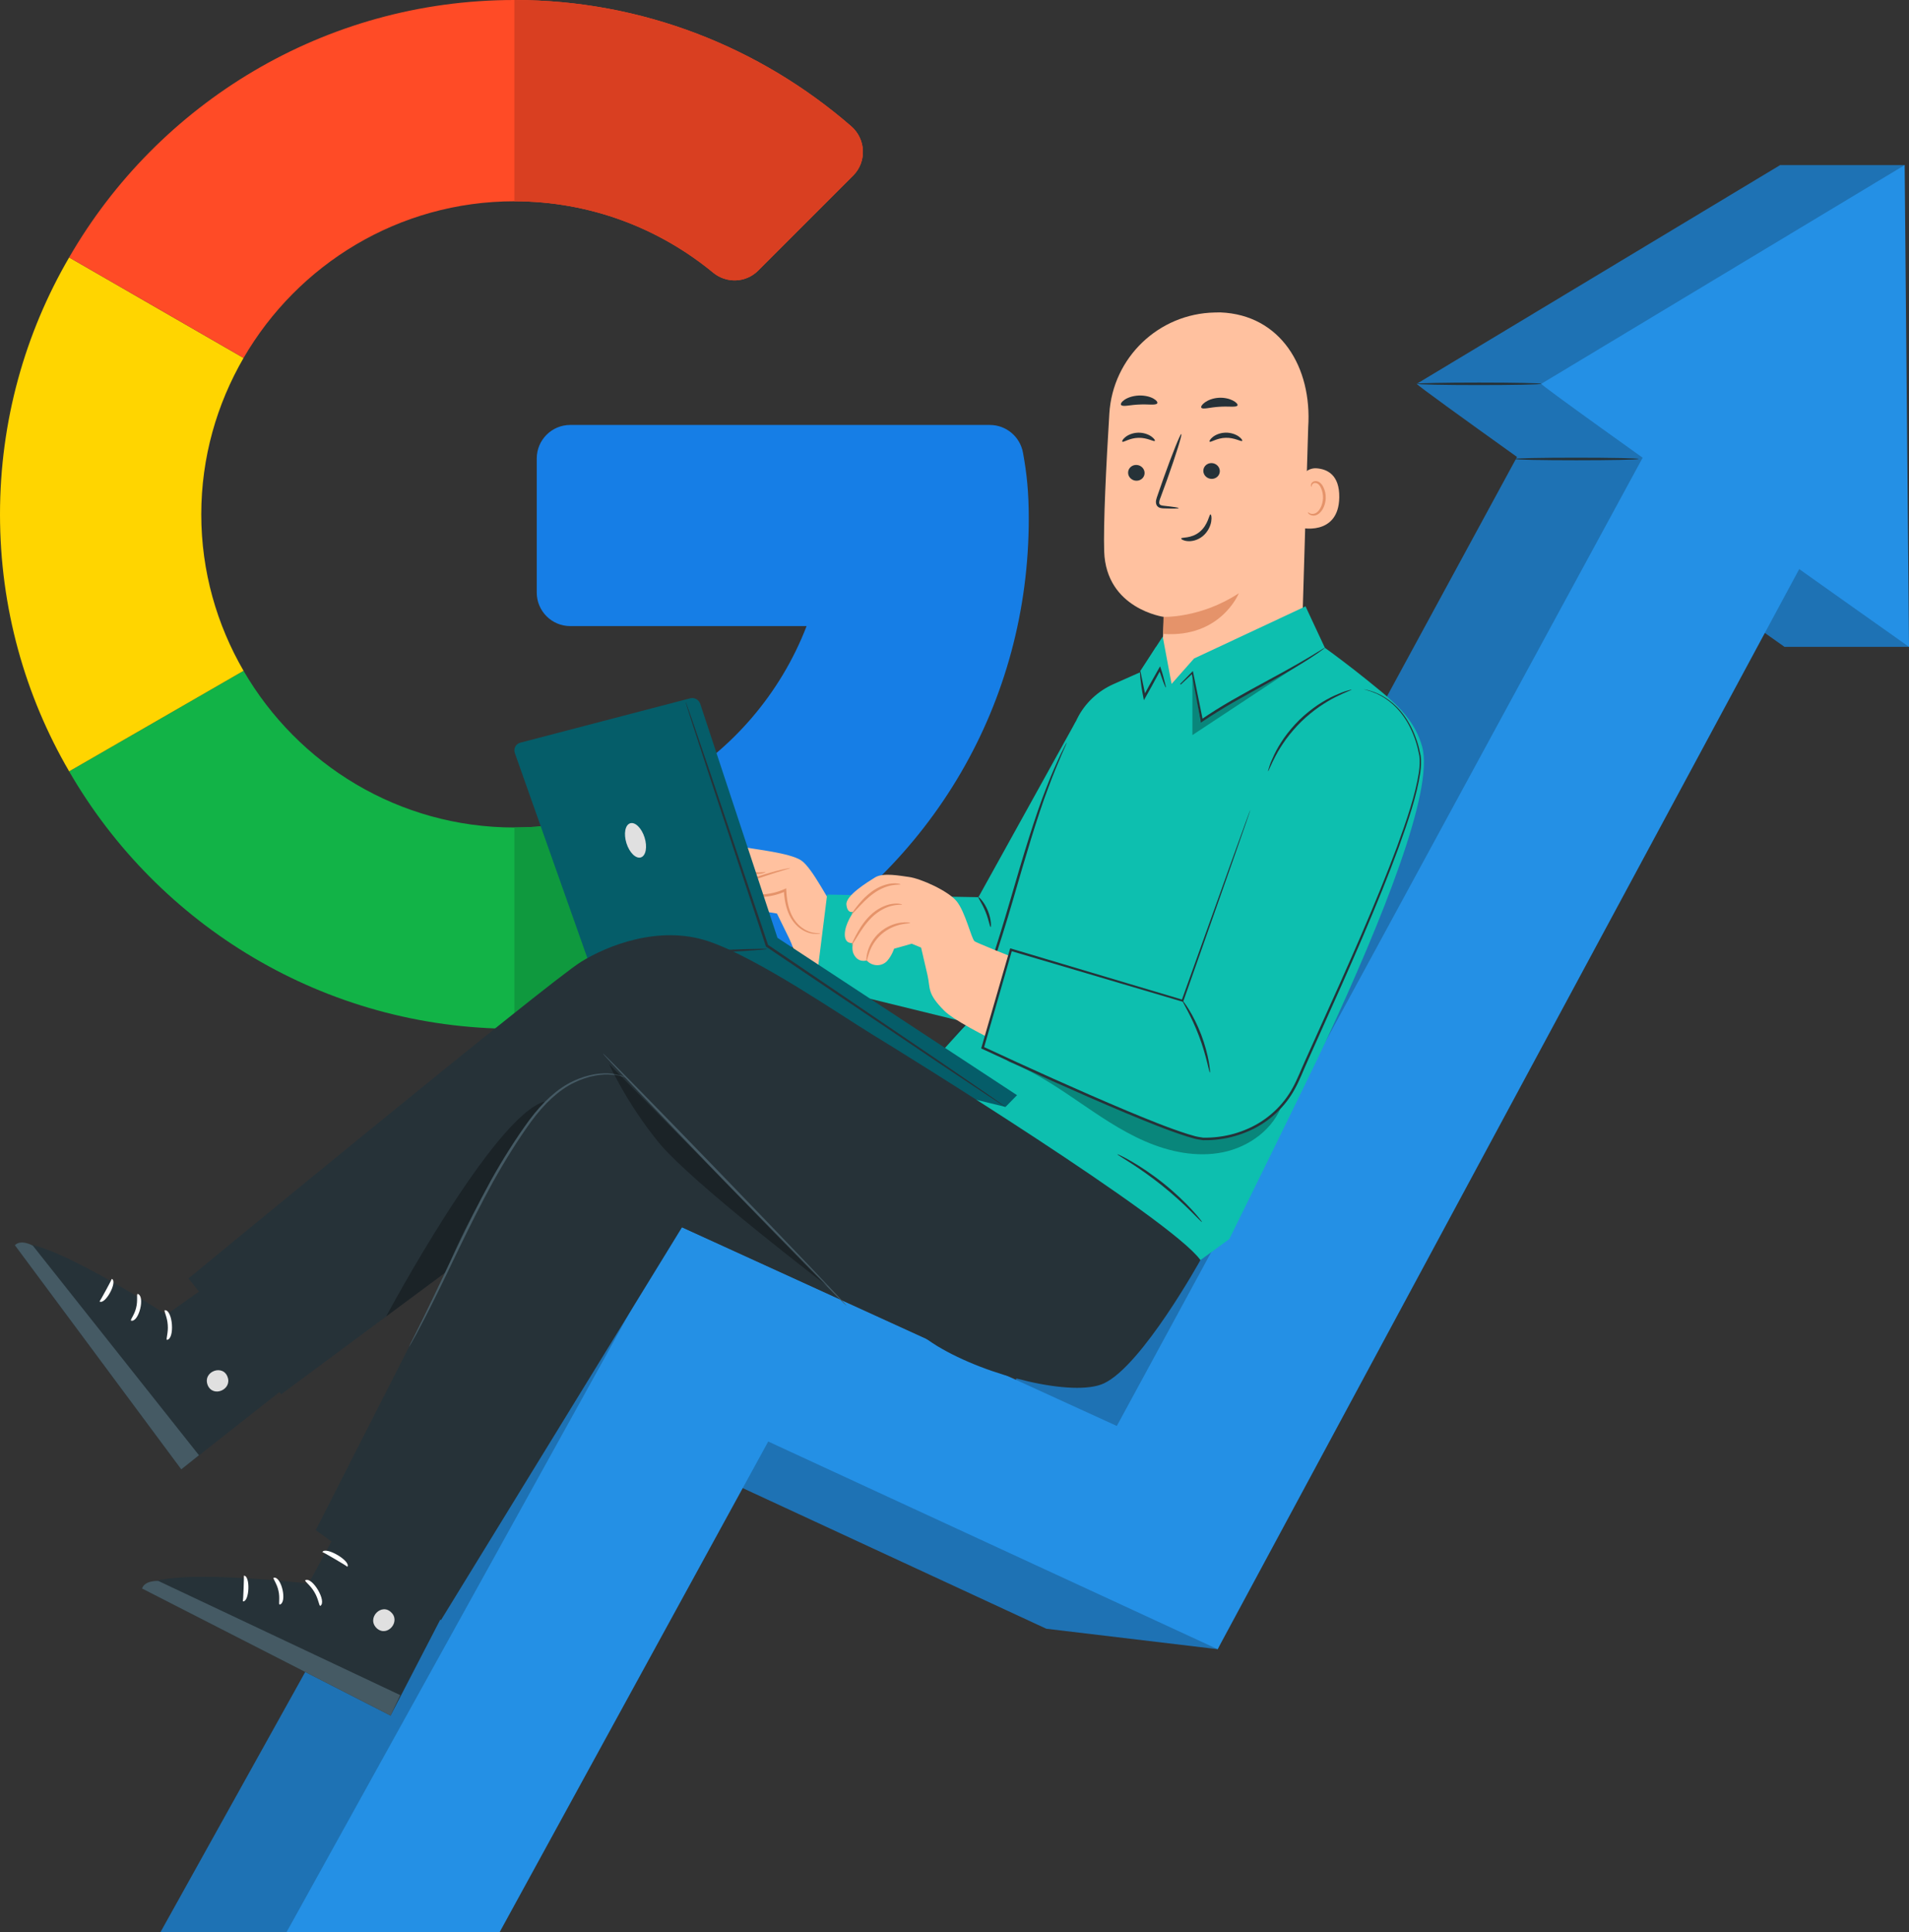
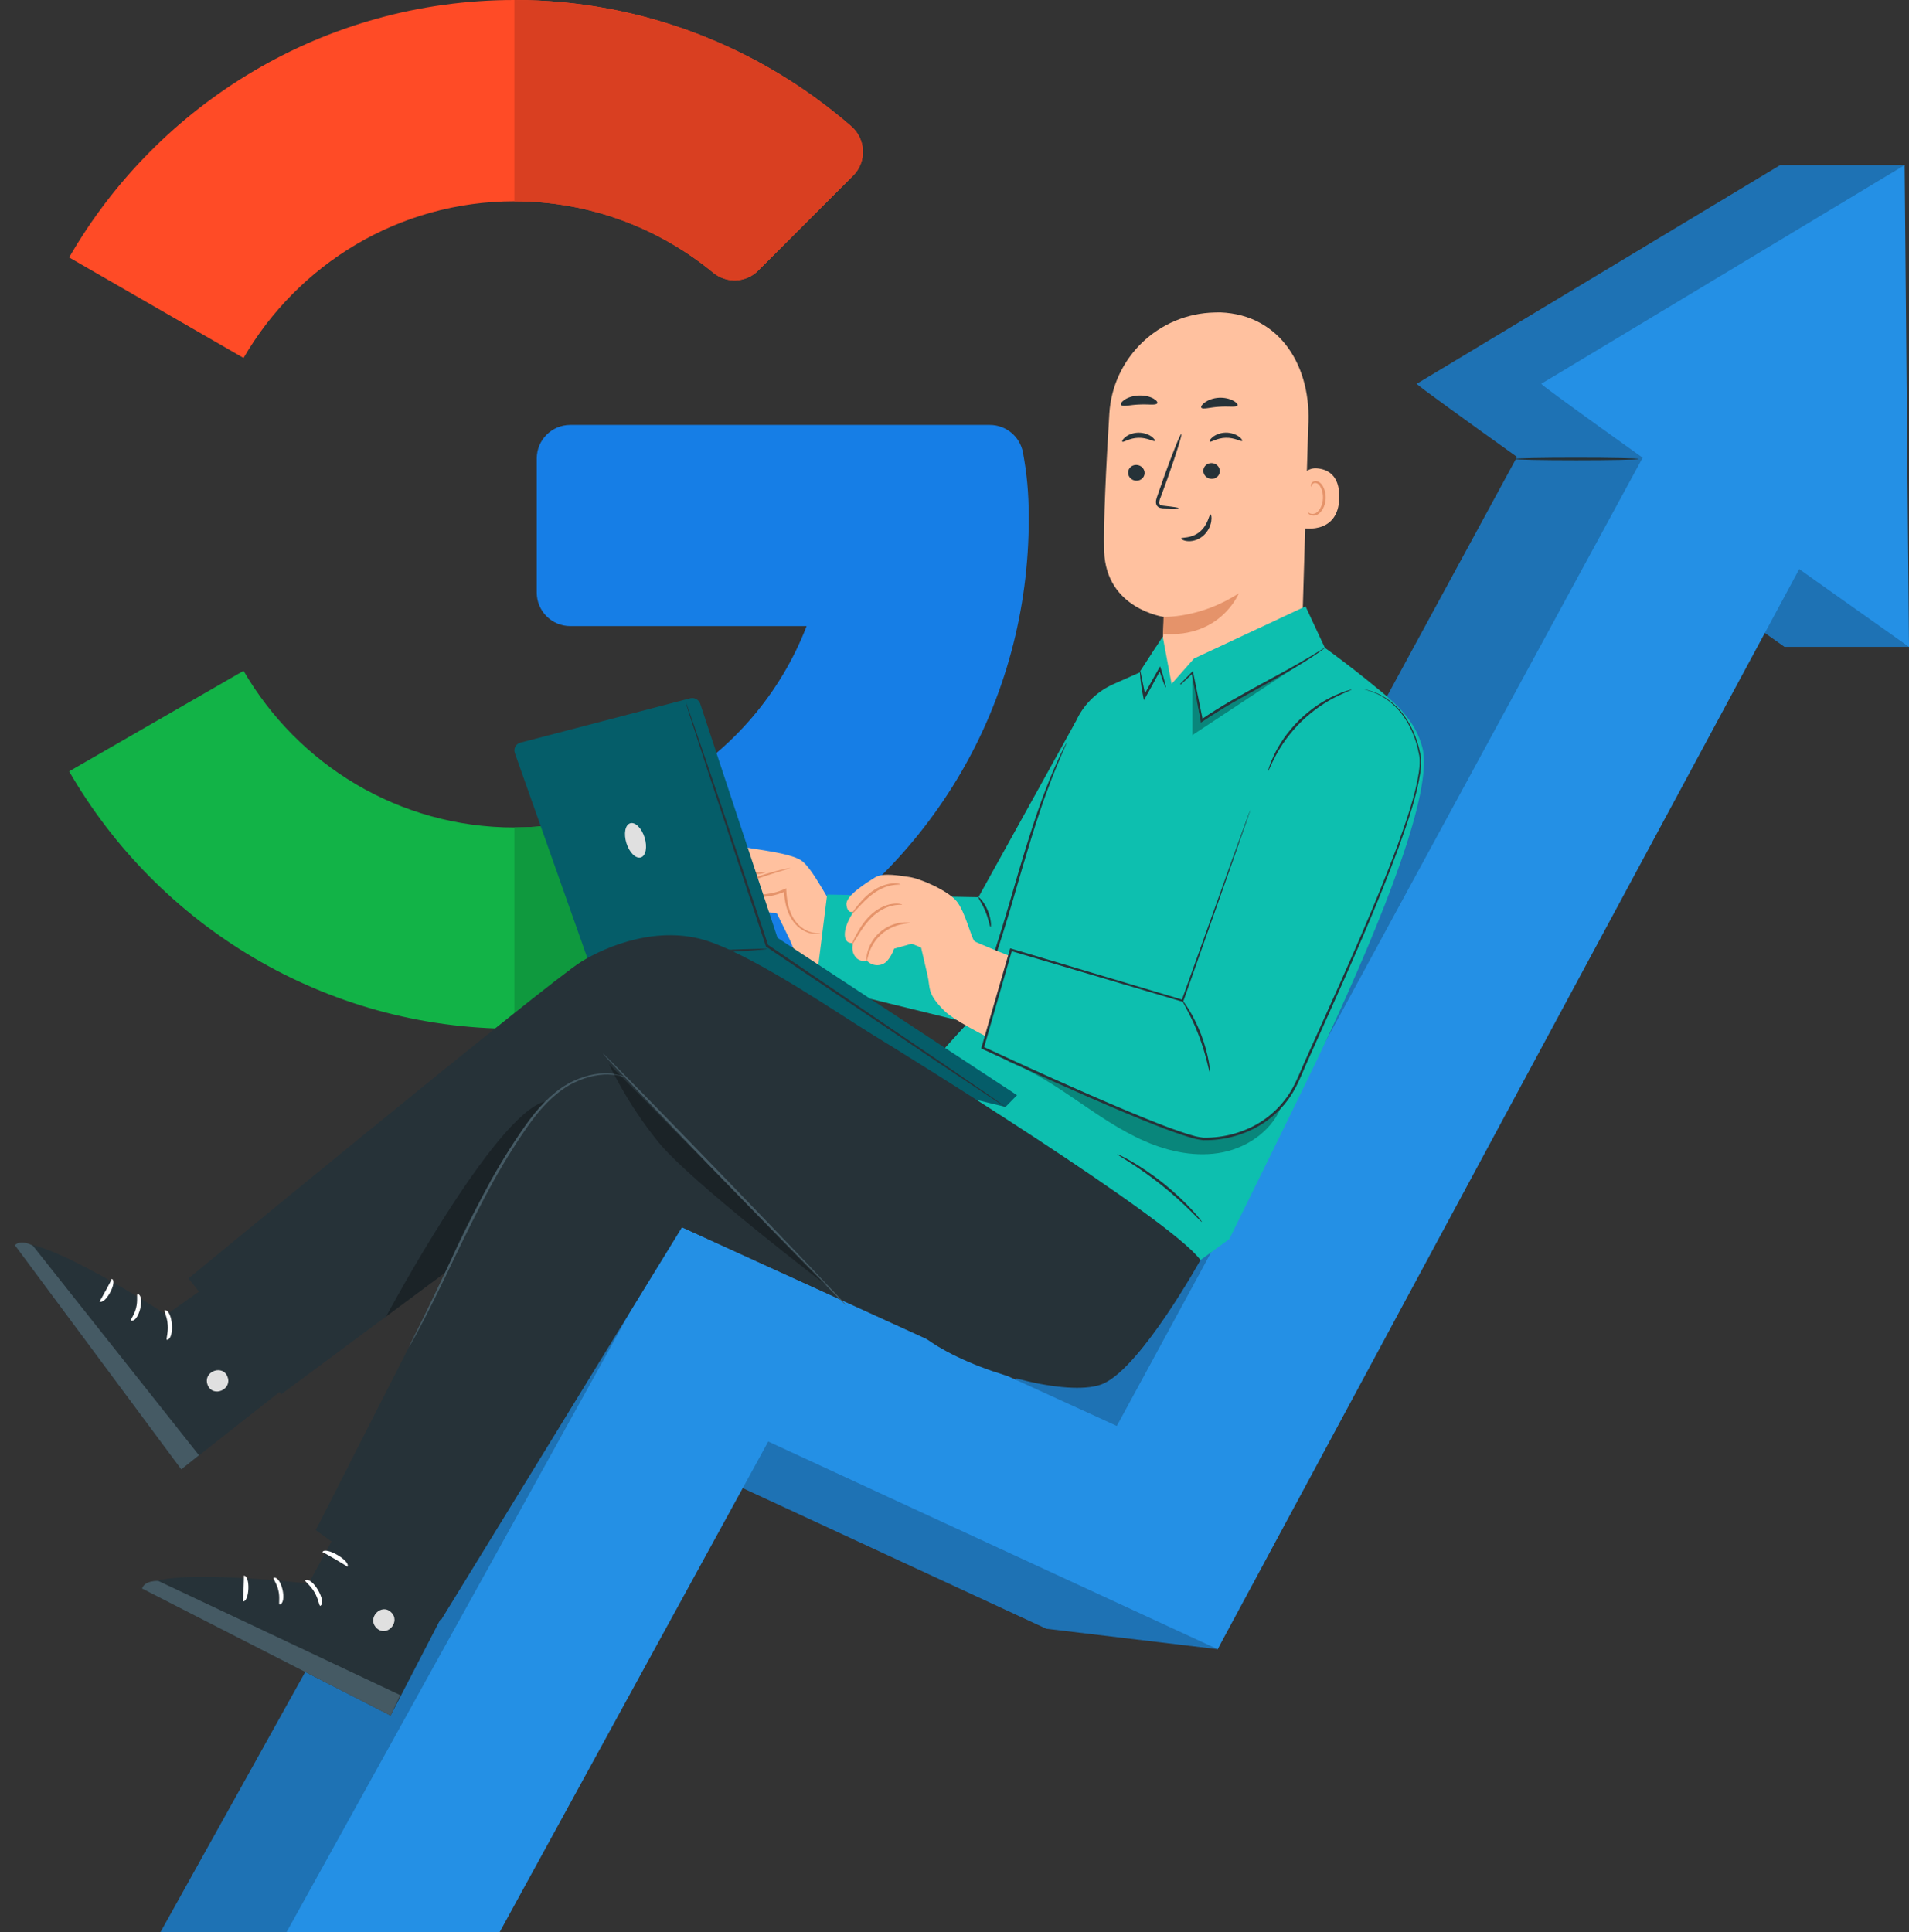
<svg xmlns="http://www.w3.org/2000/svg" id="Calque_1" viewBox="0 0 2190.11 2216.81">
  <rect x="0" y="0" width="2190.11" height="2216.81" fill="#333333" stroke="none" />
  <defs>
    <style>.cls-1{fill:#ff4b26;}.cls-2{fill:#e5936a;}.cls-3{fill:#fff;}.cls-4{fill:#ffd500;}.cls-5{fill:#ffc19f;}.cls-6{fill:#d93f21;}.cls-7{fill:#e0e0e0;}.cls-8{fill:#0f993e;}.cls-9{fill:#167ee6;}.cls-10{fill:#1e72b4;}.cls-11{fill:#055d69;}.cls-12{fill:#12b347;}.cls-13{fill:#0dbfaf;}.cls-14{fill:#6f4439;}.cls-15{fill:#455a64;}.cls-16{fill:#263238;}.cls-17{fill:#2490e5;}.cls-18{opacity:.3;}</style>
  </defs>
  <path class="cls-9" d="m1135.67,487.51l-481.4-.02c-21.26,0-38.49,17.23-38.49,38.49v153.79c0,21.25,17.23,38.49,38.49,38.49h271.1c-29.69,77.04-85.09,141.56-155.78,182.55l115.6,200.11c185.43-107.24,295.06-295.41,295.06-506.05,0-29.99-2.21-51.43-6.63-75.57-3.36-18.34-19.28-31.78-37.93-31.78Z" />
  <path class="cls-12" d="m590.11,949.31c-132.67,0-248.49-72.49-310.69-179.75l-200.1,115.34c101.83,176.49,292.59,295.33,510.79,295.33,107.04,0,208.05-28.82,295.06-79.05v-.27l-115.6-200.11c-52.88,30.67-114.06,48.52-179.46,48.52Z" />
  <path class="cls-8" d="m885.17,1101.18v-.27l-115.6-200.11c-52.88,30.67-114.06,48.52-179.46,48.52v230.91c107.04,0,208.05-28.82,295.06-79.05Z" />
-   <path class="cls-4" d="m230.91,590.11c0-65.39,17.85-126.57,48.51-179.45l-200.1-115.34C28.82,382.07,0,482.8,0,590.11s28.82,208.05,79.32,294.78l200.1-115.34c-30.66-52.87-48.51-114.05-48.51-179.45Z" />
  <path class="cls-1" d="m590.11,230.91c86.51,0,165.98,30.74,228.05,81.88,15.31,12.61,37.57,11.7,51.6-2.32l108.96-108.96c15.91-15.91,14.78-41.96-2.22-56.71C872.51,54.57,737.2,0,590.11,0,371.91,0,181.15,118.85,79.32,295.33l200.1,115.34c62.2-107.26,178.02-179.75,310.69-179.75Z" />
  <path class="cls-6" d="m818.17,312.79c15.31,12.61,37.57,11.7,51.6-2.32l108.96-108.96c15.91-15.91,14.78-41.96-2.22-56.71C872.51,54.57,737.2,0,590.11,0v230.91c86.51,0,165.98,30.74,228.05,81.88Z" />
  <path class="cls-10" d="m2185.13,189.4h-142.87l-416.92,250.92c1.56,2.34,50.77,37.93,115.05,83.89l-603.75,1111.65-505.28-223.16-447.39,804.11h244.47l308.27-563.11,463.68,214.79,196.55,23.46,532.08-1233.57c66.86,47.4,118.22,83.68,118.22,83.68h142.87s-41.67-349.7-41.67-352.47,36.69-200.2,36.69-200.2Z" />
  <polygon class="cls-17" points="328.61 2216.81 777.8 1405.82 1281.28 1635.86 1930.59 440.32 2123.92 541.88 1396.95 1891.96 881.35 1653.71 573.08 2216.81 328.61 2216.81" />
  <path class="cls-17" d="m1768.21,440.32c4.6,6.9,421.9,301.75,421.9,301.75l-4.98-552.67-416.92,250.92Z" />
-   <path class="cls-16" d="m1768.21,440.32c0,.81-31.99,1.46-71.43,1.46s-71.44-.65-71.44-1.46,31.98-1.46,71.44-1.46,71.43.65,71.43,1.46Z" />
  <path class="cls-16" d="m1879.83,526.54c0,.81-31.99,1.46-71.43,1.46-39.46,0-71.44-.65-71.44-1.46s31.98-1.46,71.44-1.46,71.43.65,71.43,1.46Z" />
  <path class="cls-5" d="m806.81,1027.1s-8.67,3.77-10.03-7.8c-1.36-11.58,22.77-35.68,30.49-43.33,7.72-7.65,18.74-6.01,28.53-3.83,9.79,2.18,49.84,6.22,63.13,14.75,13.29,8.53,33.63,51.32,37.88,53.36,4.24,2.03,129.2,8.54,129.2,8.54l-5.37,102.42s-122.65-23.37-146.94-38.56c-24.29-15.19-21.1-21.24-28.01-35.41-6.9-14.17-14.32-29.22-14.32-29.22l-11.48-1.9-18.41,10.16s-2.17,26-20.39,25.34l-8.93-4.7s-5.96,6.89-12.74-3.76c-6.79-10.65-5.5-12.64-5.5-12.64,0,0-7.14,8.84-14.86-2.12-7.72-10.96,7.74-31.28,7.74-31.28Z" />
  <path class="cls-2" d="m941.43,1070.58c.01.08-.44.23-1.35.43-.9.22-2.28.39-4.08.4-3.56.04-8.95-.84-14.7-4.18-5.72-3.25-11.72-9.1-15.58-17.27-3.97-8.11-5.91-18.1-6.46-28.7l1.98,1.21c-8.22,3.81-17.89,6.25-28.03,6.6-7.11.27-14.09-.52-20.59-2.16-3.11-.92-6.71-1.4-9.42-4.38-1.45-1.41-1.78-4.36-.32-6.03,1.34-1.66,3.02-2.25,4.42-2.84,11.25-4.56,21.59-8.11,30.36-10.78,8.77-2.68,15.97-4.49,20.96-5.63,5-1.12,7.8-1.57,7.85-1.39.05.21-2.66,1.03-7.56,2.49-4.89,1.47-11.98,3.58-20.62,6.5-8.64,2.91-18.85,6.64-29.96,11.3-1.36.55-2.65,1.18-3.25,2-.57.8-.54,1.68.25,2.57,1.63,1.91,4.88,2.59,7.99,3.41,6.26,1.54,12.96,2.28,19.79,2.02,9.74-.34,19.04-2.64,26.97-6.23l1.89-.86.09,2.06c.45,10.38,2.21,20.01,5.83,27.81,3.52,7.86,8.98,13.46,14.32,16.79,5.34,3.38,10.4,4.49,13.83,4.75,3.46.25,5.36-.11,5.39.12Z" />
  <path class="cls-2" d="m878.17,1000.35c.24.3-4.22,2.71-11.8,2.29-3.72-.04-8.1-.67-12.74-.36-4.72.21-9.14,2.21-12.79,6.43-7.59,8.48-16.68,14.09-23.51,16.94-6.89,2.91-11.51,3.5-11.58,3.18-.13-.46,4.25-1.75,10.71-5.05,6.46-3.29,14.85-8.81,22.28-17.1,1.96-2.03,4.15-4.11,6.84-5.28,2.62-1.24,5.38-1.7,7.91-1.8,5.09-.17,9.41.7,13.02.99,7.24.91,11.5-.65,11.67-.23Z" />
  <path class="cls-14" d="m852.42,1027.64c.68.23-4.37,11.75-15.93,21.58-11.47,9.94-23.62,13.18-23.75,12.47-.35-.83,10.87-5.16,21.84-14.69,11.08-9.4,17.06-19.83,17.83-19.36Z" />
  <path class="cls-14" d="m856.91,1043.35c.73.08-.92,10.16-8.23,20.06-7.23,9.97-16.34,14.58-16.64,13.91-.5-.73,7.46-6.2,14.28-15.64,6.93-9.35,9.74-18.59,10.59-18.34Z" />
  <polygon class="cls-13" points="1234.32 827.5 1122.5 1029.27 948.94 1026.28 935.9 1130.51 1115 1174.43 1188.74 1093.46 1234.32 827.5" />
  <path class="cls-16" d="m1136.45,1063.51c-.86.08-1.95-8.22-5.82-17.59-3.78-9.41-8.81-16.1-8.14-16.65.52-.53,6.84,5.62,10.84,15.54,4.07,9.89,3.86,18.71,3.11,18.69Z" />
  <path class="cls-5" d="m1400.06,358.38l-6.4.12c-64.39,1.25-117.04,51.72-120.97,116.01-3.66,59.79-6.93,125.9-5.92,157.92,2.1,66.3,68.63,75.33,68.63,75.33l-4.06,79.78,7.87,60.81,152.98-68.91,8.64-289.22c4.6-68.97-31.7-129.14-100.77-131.83Z" />
  <path class="cls-2" d="m1334.86,707.68s42.4,1.73,86.4-27.11c0,0-20.55,51.35-86.84,46.66l.44-19.54Z" />
  <path class="cls-16" d="m1294.22,542.11c-.08,5,4.09,9.2,9.32,9.38,5.22.18,9.52-3.72,9.6-8.73.08-5-4.09-9.2-9.31-9.38-5.22-.18-9.53,3.73-9.61,8.73Z" />
  <path class="cls-16" d="m1287.58,506.69c1.2,1.21,8.27-4.24,18.46-4.41,10.18-.32,17.76,4.78,18.84,3.51.53-.56-.71-2.77-4.01-5.08-3.25-2.3-8.76-4.49-15.11-4.34-6.35.16-11.64,2.6-14.66,5.05-3.09,2.47-4.1,4.72-3.51,5.26Z" />
  <path class="cls-16" d="m1380.52,540c-.08,5,4.09,9.2,9.32,9.37,5.21.18,9.52-3.72,9.6-8.73.08-5-4.09-9.2-9.31-9.38-5.22-.18-9.53,3.73-9.6,8.73Z" />
  <path class="cls-16" d="m1387.78,506.65c1.2,1.21,8.28-4.23,18.46-4.4,10.17-.32,17.76,4.78,18.84,3.51.53-.56-.7-2.77-4.01-5.08-3.25-2.3-8.76-4.49-15.11-4.34-6.35.16-11.64,2.6-14.67,5.05-3.08,2.46-4.1,4.72-3.52,5.26Z" />
  <path class="cls-16" d="m1352.26,582.94c.04-.58-6.32-1.55-16.61-2.67-2.61-.22-5.08-.69-5.55-2.45-.65-1.87.38-4.69,1.59-7.75,2.32-6.34,4.76-12.99,7.31-19.96,10.14-28.42,17.43-51.76,16.28-52.16-1.15-.4-10.3,22.31-20.44,50.73-2.44,7.01-4.77,13.69-6.99,20.07-.93,2.98-2.56,6.36-1.15,10.24.74,1.93,2.68,3.31,4.35,3.72,1.68.48,3.14.48,4.43.53,10.34.36,16.75.28,16.78-.3Z" />
  <path class="cls-16" d="m1378.18,467.61c1.39,2.56,10.07-.41,20.82-.97,10.73-.8,19.83,1.05,20.76-1.65.4-1.29-1.56-3.57-5.47-5.57-3.88-1.99-9.76-3.48-16.2-3.08-6.44.41-11.99,2.62-15.48,5.08-3.52,2.46-5.06,4.97-4.43,6.19Z" />
  <path class="cls-16" d="m1286.27,464.68c2.19,2.27,10.56-.29,20.67-.6,10.1-.6,18.71,1.19,20.63-1.26.84-1.19-.55-3.49-4.34-5.6-3.73-2.11-9.93-3.78-16.88-3.47-6.94.32-12.93,2.53-16.4,4.97-3.53,2.45-4.65,4.86-3.68,5.97Z" />
  <path class="cls-5" d="m1491.42,554.96c.22-10.24,8.88-18.5,19.1-17.72,12.39.94,26.29,7.69,25.97,33.26-.57,45.36-46,35.44-46.06,34.13-.04-.88.59-30.69.99-49.67Z" />
  <path class="cls-2" d="m1500.51,587.69c.2-.14.79.56,2.11,1.19,1.29.61,3.53,1.05,5.91.2,4.82-1.7,8.95-9.26,9.27-17.43.17-4.12-.65-8.07-2.07-11.34-1.34-3.34-3.46-5.68-5.87-6.14-2.39-.59-4.12.84-4.69,2.11-.62,1.26-.35,2.17-.59,2.25-.13.11-.96-.77-.58-2.64.2-.9.74-1.96,1.82-2.82,1.1-.87,2.71-1.3,4.38-1.1,3.5.29,6.6,3.54,8.17,7.14,1.76,3.61,2.77,8.04,2.58,12.68-.41,9.14-5.19,17.64-11.77,19.45-3.2.79-5.85-.2-7.21-1.29-1.39-1.14-1.62-2.16-1.46-2.24Z" />
  <path class="cls-16" d="m1355.16,617.77c.22-1.7,11.42.42,21.19-7.64,9.8-8.04,10.82-20.22,12.4-20.01.73-.02,1.67,3.07.84,8.14-.77,4.97-3.74,11.88-9.72,16.82-5.99,4.91-12.97,6.19-17.63,5.69-4.76-.47-7.3-2.24-7.09-3Z" />
  <path class="cls-13" d="m1031.98,1259.74l86.35-95.24,72.21-218.23c14.74-37.86,27.4-85.93,45.26-121.83,8.79-17.66,23.59-31.58,41.62-39.59l30.66-13.62,18.33-29.26c-10.56,66.19,82.19,74.33,180.78-7.84,0,0,32.57,22.03,78.47,60.1,20.09,16.67,38.32,34.88,45.92,62.39,13.79,49.95-45.48,197.77-110.01,336.82-19.3,41.6-111.25,227.99-111.25,227.99l-33.09,24.12s-292.59-88.65-318.91-137.24l-26.32-48.59Z" />
  <path class="cls-16" d="m1079.88,1202.95c-.07-.07.77-1.05,2.45-2.86,1.9-2,4.37-4.59,7.43-7.82,6.79-6.95,16.23-16.61,27.84-28.5l-.25.4c5.41-16.63,11.87-36.51,19.06-58.64,7.44-22.16,14.98-46.76,22.59-72.76,14.75-50.99,28.71-97.12,41.6-129.52,6.25-16.27,12.12-29.1,16.24-37.92,2.08-4.14,3.75-7.47,5.03-10.03,1.18-2.28,1.84-3.45,1.93-3.41s-.39,1.3-1.4,3.66c-1.15,2.61-2.66,6.01-4.52,10.24-3.8,8.95-9.36,21.87-15.35,38.18-12.36,32.5-25.96,78.58-40.72,129.61-7.61,26-15.27,50.69-22.85,72.78-7.43,22.06-14.1,41.87-19.68,58.44l-.08.24-.17.16c-11.88,11.61-21.54,21.06-28.49,27.85-3.23,3.07-5.82,5.54-7.82,7.44-1.81,1.68-2.79,2.52-2.86,2.45Z" />
  <g class="cls-18">
    <path d="m1154.97,1217.01c28.69,10.8,54.53,27.88,79.87,45.13,25.34,17.25,50.67,34.93,78.79,47.15,28.12,12.22,59.62,18.73,89.65,12.54,30.02-6.19,58.07-26.7,67.96-55.71l-316.26-49.1Z" />
  </g>
  <polygon class="cls-13" points="1308.08 769.95 1333.94 730.34 1344.1 784.6 1369.87 755.44 1497.77 695.61 1519.97 743.15 1378.66 826.72 1339.46 823.8 1310.89 789.88 1308.08 769.95" />
  <path class="cls-16" d="m1308.08,769.95c.33-.03.89,3.02,1.93,8.18,1.28,6.19,2.73,13.18,4.34,20.91l-2.56-.38c2.19-4.02,4.53-8.29,6.96-12.75,3.86-6.83,7.48-13.24,10.77-19.07l1.38-2.45.91,2.6c2.27,6.47,3.47,11.92,4.49,15.71.96,3.8,1.56,5.96,1.3,6.06-.24.1-1.33-1.91-2.72-5.61-1.44-3.67-3.03-9.1-5.44-15.24l2.29.16c-3.19,5.89-6.7,12.36-10.44,19.26-2.48,4.43-4.87,8.68-7.11,12.67l-1.83,3.27-.72-3.65c-3.4-17.12-4.27-29.61-3.57-29.67Z" />
  <path class="cls-16" d="m1378.91,1401.88c-.34.3-5.12-4.81-13.13-12.72-8.01-7.92-19.4-18.53-32.79-29.27-13.41-10.73-26.25-19.52-35.73-25.61-9.47-6.09-15.5-9.64-15.28-10.04.1-.18,1.71.5,4.56,1.89,2.86,1.37,6.9,3.54,11.8,6.38,9.81,5.67,22.95,14.27,36.48,25.09,13.51,10.83,24.77,21.78,32.44,30.11,3.84,4.16,6.84,7.63,8.81,10.12,1.98,2.48,3,3.91,2.84,4.04Z" />
  <polygon class="cls-18" points="1368 771.65 1368 843.3 1501.22 755.31 1377.24 827.5 1368 771.65" />
  <path class="cls-16" d="m1353.89,784.71c3.45-3.51,7.95-8.08,13.48-13.7l1.17-1.18.34,1.65c2.89,14.24,6.72,33.17,11.14,54.97l-2.13-.88c10.58-7.29,22.35-14.64,34.84-21.89,29.55-16.97,56.97-30.98,76.21-42.19,9.68-5.51,17.35-10.22,22.68-13.46,5.28-3.31,8.25-5.06,8.37-4.9.11.17-2.65,2.24-7.74,5.85-5.15,3.53-12.68,8.53-22.25,14.28-19.03,11.7-46.35,26.03-75.79,42.94-12.44,7.22-24.18,14.48-34.75,21.63l-1.75,1.19-.38-2.06c-4.04-21.88-7.55-40.87-10.18-55.16l1.5.47c-5.76,5.37-10.46,9.75-14.06,13.11" />
  <path class="cls-11" d="m674.84,1101.89h0l-84.31-238.29c-1.61-5.14,1.53-10.55,6.79-11.7l194.74-50.87c4.86-1.07,9.74,1.71,11.3,6.43l88.61,268.43,274.81,180.51-13.21,13.48-70.3-17.13-408.45-150.86Z" />
  <path class="cls-16" d="m1153.59,1269.88s-.51-.22-1.42-.78c-1.04-.66-2.36-1.49-4.01-2.53-3.66-2.4-8.77-5.74-15.25-9.98-13.35-8.89-32.36-21.55-55.78-37.14-47.1-31.7-111.87-75.3-183.41-123.46-4.99-3.37-9.94-6.72-14.55-9.84l-.41-.28-.16-.47c-25.88-78.09-49.07-148.05-65.86-198.72-8.19-25.13-14.82-45.47-19.47-59.75-2.18-6.9-3.9-12.32-5.14-16.23-.52-1.73-.93-3.13-1.27-4.24-.27-.96-.39-1.46-.34-1.47.05-.02.25.45.61,1.38.4,1.09.91,2.45,1.53,4.15,1.36,3.87,3.24,9.24,5.64,16.06,4.86,14.21,11.78,34.45,20.33,59.46,17.01,50.6,40.5,120.45,66.72,198.43l-.57-.75c4.62,3.12,9.57,6.47,14.56,9.84,71.36,48.43,135.96,92.28,182.93,124.16,23.2,15.92,42.03,28.84,55.26,37.91,6.35,4.43,11.35,7.92,14.94,10.43,1.58,1.14,2.84,2.05,3.84,2.77.86.64,1.28.99,1.25,1.03Z" />
  <path class="cls-16" d="m708.45,1096.8c-.04-.81,38.26-3.27,85.53-5.5,47.29-2.23,85.64-3.39,85.68-2.59.04.81-38.25,3.27-85.54,5.5-47.27,2.23-85.63,3.39-85.67,2.58Z" />
  <path class="cls-7" d="m739.5,960.78c3.39,10.81,1.49,21.03-4.26,22.83-5.75,1.8-13.15-5.49-16.55-16.3-3.39-10.81-1.49-21.03,4.26-22.83,5.75-1.8,13.15,5.49,16.55,16.3Z" />
  <path class="cls-5" d="m979.47,1045.76s-7.27,3.62-8.41-7.99c-1.01-10.29,23.7-25.53,32.94-31.24,9.24-5.72,28.74-1.79,38.68-.49,13.43,1.75,44.74,15.76,54.68,27.7,10.11,12.13,17.04,43.14,20.72,46.08,3.68,2.94,128.11,51.89,128.11,51.89l-28.33,98.57s-114.22-50.42-134.46-70.7c-20.24-20.28-15.77-25.45-19.3-40.82-3.53-15.36-7.36-31.69-7.36-31.69l-10.76-4.44-20.23,5.75s-2.47,7.68-7.68,13.68c-6.23,7.16-17.5,6.85-23.76-.28h0s-10.26,3.57-15.27-8.02c-2.05-4.75-.57-11.97-.57-11.97,0,0-9.2,1.81-9.27-9.65-.08-12.31,10.27-26.38,10.27-26.38Z" />
  <path class="cls-2" d="m1044.26,1058.8c-.01.48-4.18.33-10.58,1.73-6.36,1.35-15.01,4.68-22.45,11.23-7.44,6.56-11.83,14.73-13.97,20.87-2.2,6.17-2.57,10.32-3.05,10.27-.32,0-.7-4.27,1.08-10.89,1.71-6.55,6.06-15.43,14.01-22.44,7.95-7,17.3-10.2,24.02-11.07,6.79-.93,10.99-.02,10.94.3Z" />
  <path class="cls-2" d="m1034.96,1037.66c-.05.52-4.53-.23-11.38,1.36-6.82,1.5-15.79,5.89-23.44,13.41-7.66,7.55-12.87,16.02-16.65,22.08-3.75,6.11-6.11,9.9-6.48,9.7-.34-.18,1.37-4.3,4.69-10.72,3.36-6.35,8.39-15.23,16.41-23.14,8.05-7.92,17.78-12.3,25.09-13.35,7.37-1.14,11.87.4,11.78.67Z" />
  <path class="cls-2" d="m1033.15,1014.54c-.06.49-3.92-.04-9.9,1.07-5.97,1.03-13.95,4.12-21.44,9.62-7.51,5.52-13.29,11.86-17.52,16.38-4.21,4.56-6.89,7.36-7.21,7.09-.3-.25,1.8-3.49,5.64-8.44,3.86-4.89,9.52-11.63,17.37-17.4,7.86-5.78,16.5-8.76,22.88-9.3,6.41-.62,10.27.68,10.19.98Z" />
  <path class="cls-13" d="m1564.19,790.68c34.98,6.84,57.75,37.58,64.87,76.01,10.1,54.52-114.88,312.18-138.17,368.44-24.54,59.26-78.82,72.21-110.42,71.48-31.61-.73-253.1-104.62-253.1-104.62l32.47-112.4,196.81,58.43,77.99-219.43" />
  <path class="cls-16" d="m1434.64,928.59s-.37,1.34-1.23,3.92c-.91,2.66-2.2,6.46-3.89,11.4-3.52,10.1-8.65,24.81-15.25,43.74-13.4,38.03-32.73,92.92-56.62,160.73l-.34.95-.97-.29c-56.56-16.71-123.41-36.46-196.88-58.17l1.66-.91c-10.36,35.94-21.19,73.54-32.39,112.42l-.76-1.67c51.69,24,107.03,49.19,164.7,73.46,23.42,9.72,46.64,19.4,70.09,26.86l8.82,2.53c2.93.76,5.85,1.02,8.77,1.57,6.04.09,12.1-.19,18.06-1.01,11.95-1.48,23.54-4.88,34.31-9.73,21.56-9.72,39.41-26.32,50.26-46.37,5.51-9.9,9.54-20.65,14.21-30.92,4.62-10.28,9.19-20.44,13.71-30.48,36.36-80.14,68.6-152.58,91.72-214.96,11.37-31.19,21.23-59.82,25.24-85.85.84-6.49,1.36-12.86.48-18.81-1.16-5.99-2.5-11.73-4.31-17.06-3.5-10.7-8.17-19.98-13.45-27.57-10.6-15.33-23.41-23.17-32.25-27.01-4.48-1.91-8.04-3.07-10.48-3.65-2.42-.64-3.65-1.04-3.65-1.04,0,0,1.27.2,3.73.75,2.47.48,6.08,1.56,10.63,3.39,8.98,3.7,22.07,11.47,32.95,26.9,5.42,7.64,10.22,16.99,13.84,27.79,1.88,5.38,3.26,11.17,4.48,17.22.97,6.24.46,12.71-.35,19.31-3.9,26.35-13.65,55.04-24.92,86.35-22.91,62.57-54.97,135.15-91.2,215.35-4.5,10.04-9.05,20.2-13.65,30.48-4.64,10.23-8.62,20.93-14.29,31.18-11.07,20.52-29.41,37.64-51.51,47.61-11.04,4.98-22.9,8.46-35.12,9.98-6.1.84-12.3,1.14-18.52,1.04-3.11-.55-6.36-.86-9.38-1.65l-8.98-2.57c-23.7-7.54-46.88-17.21-70.36-26.95-57.75-24.3-113.07-49.52-164.78-73.59l-1.1-.51.34-1.17c11.26-38.87,22.14-76.45,32.55-112.38l.38-1.3,1.29.38c73.42,21.9,140.21,41.83,196.73,58.69l-1.3.66c24.27-67.68,43.91-122.46,57.52-160.41,6.83-18.85,12.14-33.5,15.78-43.55,1.81-4.9,3.2-8.66,4.18-11.3.96-2.54,1.52-3.81,1.52-3.81Z" />
  <path class="cls-16" d="m1388.06,1230.47c-.91.16-3.92-19.58-12.69-42.37-8.62-22.86-19.5-39.59-18.72-40.08.3-.2,3.41,3.73,7.63,10.63,4.22,6.89,9.4,16.85,13.82,28.41,4.39,11.56,7.15,22.44,8.59,30.4,1.45,7.96,1.74,12.96,1.38,13.01Z" />
  <path class="cls-16" d="m1550.57,791.16c.17.51-7.24,2.9-18.37,8.52-5.58,2.77-11.97,6.56-18.76,11.19-6.71,4.74-13.78,10.4-20.6,17-6.75,6.67-12.57,13.61-17.47,20.21-4.79,6.68-8.72,12.98-11.62,18.5-5.88,10.99-8.43,18.35-8.94,18.17-.19-.07.32-1.94,1.4-5.3,1.03-3.37,2.96-8.12,5.7-13.81,2.7-5.71,6.52-12.23,11.27-19.12,4.86-6.81,10.73-13.94,17.62-20.73,6.95-6.72,14.21-12.43,21.13-17.13,7-4.59,13.6-8.25,19.38-10.83,5.75-2.61,10.54-4.42,13.94-5.38,3.38-1.01,5.27-1.47,5.33-1.28Z" />
  <path class="cls-16" d="m322.6,1599.54l-106.36-132.93s411.45-338.97,450.34-363.17c29.46-18.33,89.34-42.68,146.02-23.64,56.68,19.05,152.64,85.35,188.01,106.85,35.37,21.5,343.31,212.24,376.6,258.9,0,0-67,121.2-110.88,141.53-34.37,15.92-133.43-7.84-191.31-43.03-57.88-35.19-323.44-262.62-323.44-262.62l-428.99,318.11Z" />
  <path class="cls-16" d="m362.23,1755.37l143.69,103.22,276.53-450.65,279.21,127.23-187.74-313.68s-151.42,1.78-175.22-.9c-30.53-3.43-86.27,44.76-116.7,103.59-26.45,51.13-219.77,431.2-219.77,431.2Z" />
  <path class="cls-15" d="m971.28,1498.02c-.58.56-63.63-63.77-140.82-143.66-77.21-79.92-139.31-145.15-138.73-145.71.58-.56,63.62,63.75,140.83,143.68,77.18,79.9,139.29,145.13,138.71,145.69Z" />
  <path class="cls-18" d="m442.96,1510.29s123.72-231.25,182-246.64c0,0-84.3,114.25-112.53,195.12l-69.48,51.52Z" />
  <path class="cls-15" d="m718.08,1236.03c-.11.4-5.61-2.22-16.24-3.11-10.53-1.03-26.37.8-43.45,9.24-17.19,8.26-34.11,24.13-49,44.44-14.81,20.44-29.68,44.05-43.9,69.52-28.07,51.26-49.72,99.68-66.98,133.92-8.49,17.2-15.74,30.93-20.81,40.38-2.51,4.48-4.52,8.07-6.04,10.78-1.41,2.45-2.19,3.71-2.28,3.66-.09-.05.52-1.4,1.76-3.94,1.39-2.77,3.24-6.44,5.55-11.02,4.76-9.6,11.72-23.46,19.96-40.76,16.78-34.45,38.12-83,66.28-134.43,14.3-25.6,29.25-49.19,44.3-69.71,15.14-20.41,32.57-36.49,50.25-44.69,17.55-8.38,33.78-9.92,44.46-8.52,10.79,1.26,16.14,4.24,16.14,4.24Z" />
  <path class="cls-16" d="m432.74,1671.65l-78.71,145.05s-175.48-20.73-191.07,5.65l285.14,145.78,118.34-228.58-133.71-67.9Z" />
  <path class="cls-7" d="m448.52,1849.43c11.61,10.49-3.87,29-15.98,18.8-12.93-11.67,5.54-30.5,16.86-17.9" />
  <path class="cls-15" d="m448.11,1968.14l11.03-23.51-277.51-130.98s-15.52-.97-18.65,8.71l285.14,145.78Z" />
  <path class="cls-3" d="m350.15,1812.89c-.67,1.42,5.97,5.61,10.54,13.59,4.77,7.86,5.22,15.7,6.78,15.8,7.96-4.83-9.27-34.03-17.32-29.39Z" />
  <path class="cls-3" d="m313.92,1809.97c-1.01,1.19,3.81,6.64,5.53,14.95,1.96,8.25-.1,15.23,1.32,15.88,9.14-1.87,2.19-33.02-6.85-30.82Z" />
  <path class="cls-3" d="m278.63,1837.08c7.69,1,8.83-29.87,1.11-29.43.37.94-.7,28.54-1.11,29.43Z" />
  <path class="cls-3" d="m369.85,1780.57c1-.05,28.28,15.99,28.7,16.83,4.39-6.53-25.17-23.85-28.7-16.83Z" />
  <path class="cls-16" d="m325.69,1413.1l-134.88,95.1s-148.08-96.41-173.76-79.68l190.91,257.12,202.31-159.27-84.58-113.28Z" />
  <path class="cls-7" d="m260.99,1579.43c5.76,14.55-16.33,24.27-22.66,9.76-6.41-16.19,18.49-24.88,23.05-8.57" />
  <path class="cls-15" d="m207.96,1685.64l20.31-16.18-190.63-240.48s-13.48-7.75-20.58-.47l190.91,257.13Z" />
  <path class="cls-3" d="m189.03,1503.06c-1.23.97,2.87,7.68,3.42,16.85.79,9.16-2.29,16.38-.93,17.17,9.28-.8,6.78-34.61-2.49-34.02Z" />
  <path class="cls-3" d="m157.85,1484.37c-1.43.62.47,7.64-1.67,15.85-1.9,8.27-6.85,13.61-5.86,14.82,9.02,2.38,16.61-28.62,7.53-30.66Z" />
  <path class="cls-3" d="m114.2,1493.02c6.45,4.3,21.16-22.86,14.05-25.89-.09,1.01-13.28,25.27-14.05,25.89Z" />
  <path class="cls-18" d="m950.16,1476.16s-157.25-119.71-194.75-165.85c-36.99-45.52-56.71-89.72-56.71-89.72l251.46,255.57Z" />
</svg>